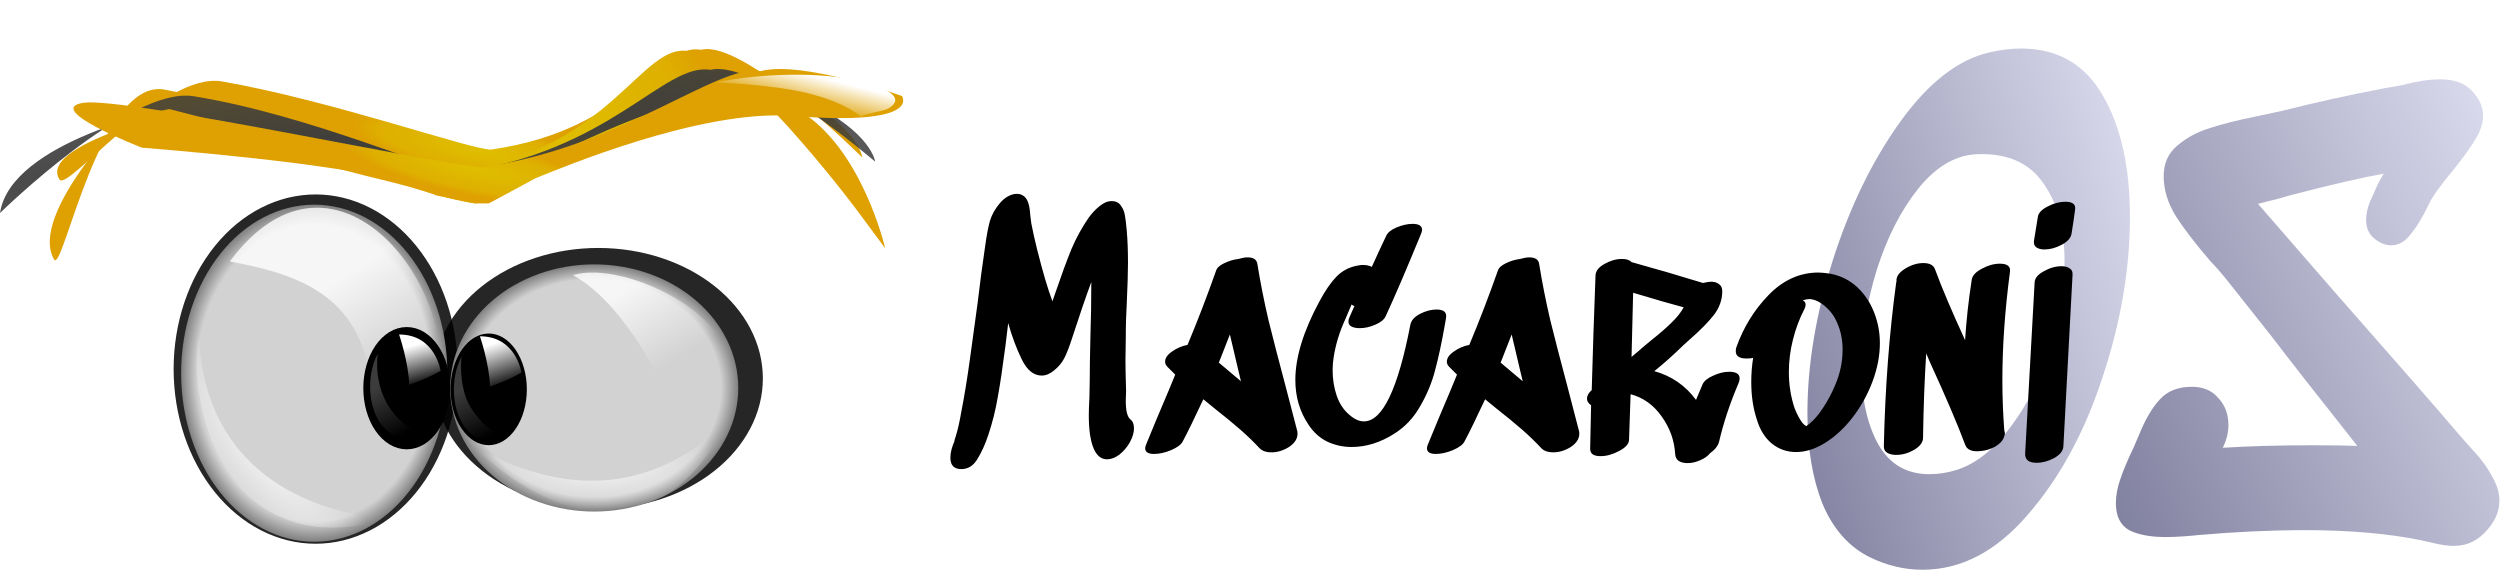
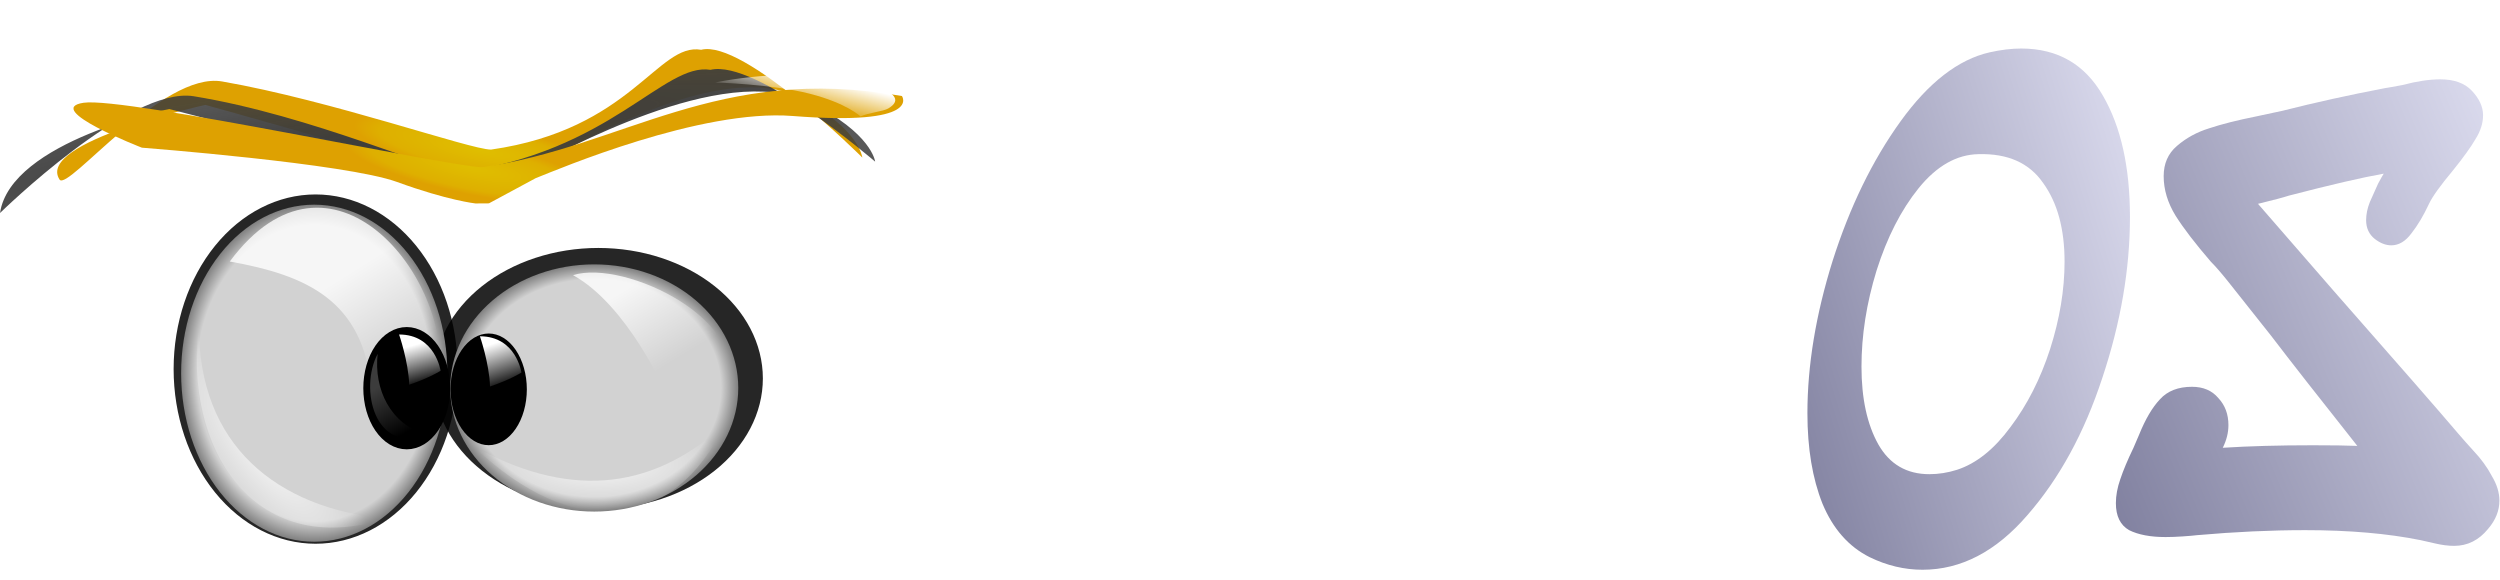
<svg xmlns="http://www.w3.org/2000/svg" viewBox="0 0 207 48" fill="none">
  <g opacity="0.85" filter="url(#filter0_f_333_14584)">
    <path fill-rule="evenodd" clip-rule="evenodd" d="M63.165 31.334C63.165 34.199 61.729 36.947 59.175 38.972C56.62 40.998 53.155 42.136 49.542 42.136C45.929 42.136 42.464 40.998 39.909 38.972C37.354 36.947 35.919 34.199 35.919 31.334C35.918 28.469 37.354 25.721 39.908 23.695C42.463 21.669 45.928 20.531 49.541 20.531C53.154 20.531 56.62 21.669 59.174 23.695C61.729 25.721 63.165 28.469 63.165 31.334" fill="black" />
  </g>
  <g opacity="0.85" filter="url(#filter1_f_333_14584)">
    <path fill-rule="evenodd" clip-rule="evenodd" d="M37.711 30.561C37.711 34.35 36.491 37.984 34.319 40.663C32.148 43.342 29.202 44.847 26.131 44.847C23.06 44.847 20.114 43.342 17.943 40.663C15.771 37.984 14.551 34.35 14.551 30.561C14.551 26.773 15.771 23.139 17.943 20.46C20.114 17.78 23.06 16.275 26.131 16.275C29.202 16.275 32.148 17.78 34.319 20.459C36.491 23.138 37.711 26.772 37.711 30.561" fill="black" />
    <path d="M37.711 30.561C37.711 34.35 36.491 37.984 34.319 40.663C32.148 43.342 29.202 44.847 26.131 44.847C23.06 44.847 20.114 43.342 17.943 40.663C15.771 37.984 14.551 34.35 14.551 30.561C14.551 26.773 15.771 23.139 17.943 20.46C20.114 17.78 23.06 16.275 26.131 16.275C29.202 16.275 32.148 17.78 34.319 20.459C36.491 23.138 37.711 26.772 37.711 30.561" stroke="black" stroke-width="0.351" />
  </g>
  <path fill-rule="evenodd" clip-rule="evenodd" d="M37.042 30.902C37.042 34.603 35.88 38.152 33.813 40.769C31.746 43.386 28.943 44.856 26.019 44.856C23.096 44.856 20.292 43.386 18.225 40.769C16.158 38.152 14.997 34.603 14.997 30.902C14.997 27.201 16.158 23.651 18.225 21.035C20.292 18.417 23.096 16.947 26.019 16.947C28.942 16.947 31.746 18.417 33.813 21.034C35.88 23.651 37.042 27.201 37.042 30.902Z" fill="url(#paint0_radial_333_14584)" />
  <path fill-rule="evenodd" clip-rule="evenodd" d="M61.128 32.125C61.128 34.839 59.872 37.442 57.635 39.362C55.399 41.281 52.365 42.359 49.202 42.359C46.039 42.359 43.005 41.281 40.769 39.362C38.532 37.443 37.275 34.839 37.275 32.125C37.275 29.41 38.532 26.807 40.769 24.888C43.005 22.969 46.039 21.89 49.202 21.89C52.365 21.89 55.398 22.968 57.635 24.888C59.872 26.807 61.128 29.41 61.128 32.125Z" fill="url(#paint1_radial_333_14584)" />
  <path fill-rule="evenodd" clip-rule="evenodd" d="M43.622 32.238C43.622 33.464 43.289 34.64 42.697 35.507C42.105 36.374 41.301 36.862 40.464 36.862C39.627 36.862 38.823 36.375 38.231 35.507C37.639 34.64 37.306 33.464 37.306 32.238C37.306 31.012 37.639 29.835 38.231 28.968C38.823 28.101 39.626 27.614 40.464 27.614C41.301 27.614 42.105 28.101 42.697 28.968C43.289 29.835 43.622 31.012 43.622 32.238Z" fill="black" />
  <path opacity="0.8" fill-rule="evenodd" clip-rule="evenodd" d="M19.026 21.654C27.361 10.414 37.56 22.973 36.352 31.497C33.608 33.514 30.755 32.255 30.755 32.255C30.109 24.853 25.337 22.778 19.026 21.654Z" fill="url(#paint2_linear_333_14584)" />
  <path fill-rule="evenodd" clip-rule="evenodd" d="M36.836 32.142C36.836 33.368 36.504 34.544 35.911 35.411C35.319 36.279 34.516 36.766 33.678 36.766C32.841 36.766 32.038 36.279 31.445 35.411C30.853 34.544 30.521 33.368 30.521 32.142C30.521 30.916 30.853 29.739 31.445 28.872C32.038 28.005 32.841 27.518 33.678 27.518C34.516 27.518 35.319 28.005 35.911 28.872C36.504 29.739 36.836 30.916 36.836 32.142Z" fill="black" stroke="black" stroke-width="0.877" />
  <path opacity="0.8" fill-rule="evenodd" clip-rule="evenodd" d="M47.446 22.782C51.775 21.426 62.528 26.701 60.077 32.255L55.114 32.48C55.114 32.48 51.957 25.263 47.446 22.782Z" fill="url(#paint3_linear_333_14584)" />
  <path opacity="0.8" fill-rule="evenodd" clip-rule="evenodd" d="M39.188 36.934C46.676 41.09 53.674 40.949 60.04 35.107C55.773 44.02 47.478 44.872 39.188 36.934Z" fill="url(#paint4_radial_333_14584)" />
  <path opacity="0.8" fill-rule="evenodd" clip-rule="evenodd" d="M16.474 26.949C16.409 36.86 22.914 42.073 31.955 42.945C20.871 46.435 15.17 36.943 16.474 26.949Z" fill="url(#paint5_radial_333_14584)" />
  <g filter="url(#filter2_f_333_14584)">
-     <path fill-rule="evenodd" clip-rule="evenodd" d="M7.851 5.7C7.851 5.7 8.938 6.83 12.678 6.611C16.697 6.375 20.938 6.781 20.938 6.781C27.506 6.847 22.203 6.297 17.826 5.652C18.378 5.525 14.807 5.221 13.04 4.952C8.943 4.327 7.093 3.386 4.923 4.649L7.851 5.7Z" fill="url(#paint6_linear_333_14584)" />
-   </g>
+     </g>
  <g filter="url(#filter3_f_333_14584)">
    <path fill-rule="evenodd" clip-rule="evenodd" d="M10.513 4.228C10.513 4.228 12.935 3.84 13.928 3.833C15.726 3.82 19.602 4.747 19.602 4.747C21.517 5.033 20.091 4.636 18.138 4.261C18.138 4.261 16.455 3.852 15.956 3.788C14.466 3.597 13.94 3.459 12.807 3.559L11.963 3.752L10.513 4.228Z" fill="url(#paint7_linear_333_14584)" />
  </g>
  <path fill-rule="evenodd" clip-rule="evenodd" d="M33.044 27.696C33.044 27.696 33.824 29.949 33.882 31.856C35.586 31.278 36.481 30.7 36.481 30.7C36.481 30.7 36.048 27.696 33.044 27.696Z" fill="url(#paint8_linear_333_14584)" />
  <path fill-rule="evenodd" clip-rule="evenodd" d="M40.09 15.391L41.202 15.383L45.068 13.302C46.971 12.547 59.592 4.58 66.358 8.149C71.156 10.679 71.4 13.045 71.4 13.045C71.4 13.045 61.564 3.219 58.056 4.122C54.461 3.499 52.293 10.727 40.657 12.386C38.932 12.389 27.503 8.334 18.393 6.745C13.46 5.885 5.596 15.892 4.931 14.867C2.915 11.763 17.006 8.687 17.006 8.687C17.006 8.687 29.387 12.077 33.592 13.612C37.798 15.146 40.09 15.391 40.09 15.391Z" fill="url(#paint9_radial_333_14584)" />
-   <path fill-rule="evenodd" clip-rule="evenodd" d="M39.371 16.845L42.834 15.378C44.916 14.463 58.723 4.796 66.125 9.126C71.374 12.197 73.296 20.563 73.296 20.563L71.07 17.56C68.532 14.137 59.863 3.434 57.043 4.24C53.109 3.484 50.738 12.255 38.008 14.268C36.121 14.271 23.618 9.351 13.651 7.423C8.255 6.379 5.208 22.729 4.48 21.485C2.275 17.719 10.919 9.011 10.919 9.011C10.919 9.011 25.838 13.486 30.664 14.648C35.633 15.844 36.12 16.186 36.12 16.186L39.371 16.845Z" fill="url(#paint10_radial_333_14584)" />
  <path fill-rule="evenodd" clip-rule="evenodd" d="M38.815 15.73L40.01 15.723L44.164 13.641C46.209 12.886 59.772 4.919 67.043 8.488C72.199 11.018 72.462 13.384 72.462 13.384C72.462 13.384 62.598 4.877 58.829 5.781C54.965 5.158 50.513 12.609 38.008 14.268C36.155 14.27 25.825 9.557 16.035 7.968C10.734 7.108 0 17.638 0 17.638C0.889 11.662 14.008 9.026 14.008 9.026C14.008 9.026 27.313 12.416 31.832 13.951C36.351 15.485 38.815 15.73 38.815 15.73Z" fill="url(#paint11_radial_333_14584)" />
-   <path fill-rule="evenodd" clip-rule="evenodd" d="M39.371 16.846L40.483 16.838L44.348 14.756C46.251 14.002 58.012 9.004 65.639 9.604C76.438 10.453 74.68 7.95 74.68 7.95C74.68 7.95 66.485 4.982 62.978 5.885C59.382 5.262 51.574 12.182 39.937 13.841C37.279 13.845 10.362 7.997 6.921 8.509C3.481 9.02 11.749 12.228 11.749 12.228C11.749 12.228 28.667 13.532 32.873 15.066C37.078 16.601 39.371 16.846 39.371 16.846Z" fill="url(#paint12_radial_333_14584)" />
+   <path fill-rule="evenodd" clip-rule="evenodd" d="M39.371 16.846L40.483 16.838L44.348 14.756C46.251 14.002 58.012 9.004 65.639 9.604C76.438 10.453 74.68 7.95 74.68 7.95C59.382 5.262 51.574 12.182 39.937 13.841C37.279 13.845 10.362 7.997 6.921 8.509C3.481 9.02 11.749 12.228 11.749 12.228C11.749 12.228 28.667 13.532 32.873 15.066C37.078 16.601 39.371 16.846 39.371 16.846Z" fill="url(#paint12_radial_333_14584)" />
  <g filter="url(#filter4_f_333_14584)">
    <path fill-rule="evenodd" clip-rule="evenodd" d="M59.21 6.83C59.21 6.83 63.927 6.962 67.026 7.755C70.126 8.547 71.249 9.642 71.249 9.642C71.911 9.327 73.115 9.236 73.545 8.982C74.737 8.278 74.136 7.546 71.428 6.717C67.641 5.914 62.985 6.078 59.211 6.83L59.21 6.83Z" fill="url(#paint13_linear_333_14584)" />
  </g>
  <path fill-rule="evenodd" clip-rule="evenodd" d="M13.967 17.28C13.967 17.28 14.629 16.887 14.36 16.766C14.069 16.634 12.811 16.689 12.5 16.43C12.349 17.334 12.354 17.884 12.354 17.884C12.354 17.884 13.179 17.793 13.967 17.28Z" fill="url(#paint14_linear_333_14584)" />
  <path fill-rule="evenodd" clip-rule="evenodd" d="M31.271 29.297C30.939 32.222 32.337 35.125 35.257 35.969C31.05 37.635 29.726 32.216 31.271 29.297Z" fill="url(#paint15_linear_333_14584)" />
  <path fill-rule="evenodd" clip-rule="evenodd" d="M39.737 27.844C39.737 27.844 40.517 30.097 40.574 32.003C42.278 31.425 43.174 30.848 43.174 30.848C43.174 30.848 42.741 27.844 39.737 27.844Z" fill="url(#paint16_linear_333_14584)" />
-   <path fill-rule="evenodd" clip-rule="evenodd" d="M38.208 29.541C38.208 29.541 37.919 32.054 38.988 33.758C40.057 35.462 41.27 36.011 42.194 36.213C37.987 37.879 36.663 32.46 38.208 29.541Z" fill="url(#paint17_linear_333_14584)" />
  <path d="M203.568 35.931C203.741 36.139 204.14 36.59 204.765 37.284C205.424 37.978 205.945 38.69 206.327 39.419C206.743 40.113 206.951 40.789 206.951 41.449C206.951 42.282 206.639 43.063 206.014 43.791C205.251 44.728 204.314 45.197 203.203 45.197C202.717 45.197 202.179 45.128 201.589 44.989C200.999 44.85 200.618 44.763 200.444 44.728C197.702 44.173 194.509 43.896 190.865 43.896C188.054 43.896 185.069 44.034 181.911 44.312C181.633 44.347 181.234 44.382 180.714 44.416C180.193 44.451 179.725 44.468 179.308 44.468C178.059 44.468 177.052 44.277 176.289 43.896C175.56 43.479 175.195 42.733 175.195 41.657C175.195 41.032 175.317 40.373 175.56 39.679C175.803 38.95 176.167 38.082 176.653 37.076L177.122 35.983C177.642 34.699 178.215 33.727 178.84 33.067C179.464 32.373 180.349 32.026 181.495 32.026C182.432 32.026 183.16 32.339 183.681 32.963C184.236 33.553 184.514 34.299 184.514 35.202C184.514 35.826 184.358 36.451 184.045 37.076C186.232 36.937 188.713 36.868 191.49 36.868C193.121 36.868 194.353 36.885 195.186 36.92C191.993 32.894 189.616 29.857 188.054 27.809L184.462 23.28C183.907 22.586 183.438 22.048 183.056 21.666C181.772 20.174 180.8 18.907 180.141 17.866C179.482 16.79 179.152 15.697 179.152 14.586C179.152 13.545 179.516 12.712 180.245 12.088C181.009 11.428 181.894 10.942 182.9 10.63C183.941 10.283 185.243 9.953 186.805 9.641L188.991 9.172C191.733 8.478 194.561 7.853 197.477 7.298C197.72 7.263 198.205 7.177 198.934 7.038C200.114 6.726 201.155 6.569 202.058 6.569C203.203 6.569 204.071 6.882 204.661 7.506C205.285 8.166 205.598 8.843 205.598 9.537C205.598 10.196 205.39 10.855 204.973 11.515C204.591 12.174 203.967 13.042 203.099 14.118C202.058 15.367 201.398 16.287 201.121 16.877C200.67 17.849 200.184 18.664 199.663 19.324C199.177 19.983 198.622 20.313 197.997 20.313C197.546 20.313 197.095 20.139 196.644 19.792C196.158 19.41 195.915 18.89 195.915 18.23C195.915 17.745 196.019 17.241 196.227 16.721C196.47 16.166 196.696 15.662 196.904 15.211C197.147 14.76 197.303 14.482 197.373 14.378C195.603 14.691 192.982 15.298 189.512 16.2C189.095 16.339 188.245 16.565 186.961 16.877L193.208 24.061C198.553 30.135 202.006 34.091 203.568 35.931Z" fill="url(#paint18_linear_333_14584)" />
  <path d="M164.751 4.331C165.688 4.123 166.556 4.018 167.354 4.018C170.374 4.018 172.629 5.32 174.122 7.923C175.614 10.491 176.36 13.84 176.36 17.97C176.36 22.274 175.597 26.716 174.07 31.297C172.577 35.844 170.512 39.627 167.875 42.646C165.272 45.666 162.374 47.175 159.181 47.175C157.688 47.175 156.231 46.828 154.808 46.134C153.073 45.266 151.771 43.791 150.903 41.709C150.071 39.627 149.654 37.128 149.654 34.213C149.654 30.256 150.348 26.057 151.736 21.614C153.159 17.137 155.033 13.285 157.359 10.057C159.684 6.83 162.148 4.921 164.751 4.331ZM163.814 12.764C162.009 12.799 160.361 13.736 158.868 15.575C157.411 17.38 156.248 19.654 155.381 22.395C154.548 25.102 154.131 27.757 154.131 30.36C154.131 32.998 154.6 35.15 155.537 36.816C156.474 38.447 157.879 39.262 159.753 39.262C160.517 39.262 161.281 39.141 162.044 38.898C163.641 38.377 165.116 37.197 166.469 35.358C167.857 33.519 168.951 31.367 169.749 28.903C170.547 26.404 170.946 23.992 170.946 21.666C170.946 18.959 170.356 16.79 169.176 15.159C168.031 13.493 166.243 12.695 163.814 12.764Z" fill="url(#paint19_linear_333_14584)" />
-   <path d="M93.58 34.708C93.789 34.865 93.894 35.118 93.894 35.467C93.894 35.816 93.781 36.199 93.554 36.618C93.327 37.019 93.039 37.359 92.69 37.639C92.341 37.9 92.001 38.031 91.67 38.031C90.937 38.031 90.466 37.359 90.257 36.016C90.187 35.528 90.152 34.978 90.152 34.368C90.152 34.054 90.169 33.565 90.204 32.902L90.231 31.437C90.231 30.669 90.248 29.518 90.283 27.983C90.335 26.43 90.361 24.886 90.361 23.351C89.925 24.52 89.376 26.125 88.713 28.166C88.521 28.759 88.329 29.247 88.137 29.631C87.945 30.015 87.666 30.355 87.3 30.652C86.951 30.948 86.602 31.097 86.253 31.097C85.59 31.097 85.041 30.652 84.605 29.762C84.168 28.872 83.793 27.869 83.479 26.753L83.244 28.689C83.017 30.434 82.808 31.829 82.616 32.876C82.441 33.923 82.18 34.969 81.831 36.016C81.569 36.801 81.264 37.473 80.915 38.031C80.584 38.572 80.147 38.842 79.607 38.842C78.996 38.842 78.691 38.528 78.691 37.9C78.691 37.464 78.822 36.967 79.083 36.409C79.066 36.444 79.048 36.478 79.031 36.513C79.031 36.531 79.022 36.539 79.005 36.539L79.162 36.042C79.319 35.519 79.458 34.9 79.58 34.184C79.842 32.859 80.086 31.367 80.313 29.71L80.941 25.131C81.133 23.491 81.342 21.912 81.569 20.394C81.691 19.504 81.822 18.807 81.962 18.301C82.119 17.777 82.398 17.28 82.799 16.809C82.991 16.582 83.209 16.399 83.453 16.26C83.715 16.12 83.959 16.05 84.186 16.05C84.57 16.05 84.858 16.225 85.049 16.574C85.189 16.835 85.276 17.263 85.311 17.856L85.39 18.484C85.512 19.129 85.669 19.836 85.861 20.604C86.332 22.488 86.759 23.936 87.143 24.947C87.282 24.529 87.37 24.276 87.404 24.188C87.893 22.758 88.329 21.572 88.713 20.63C89.114 19.688 89.594 18.815 90.152 18.013C90.414 17.647 90.71 17.332 91.042 17.071C91.373 16.792 91.705 16.652 92.036 16.652C92.403 16.652 92.664 16.783 92.821 17.045C92.996 17.289 93.1 17.542 93.135 17.804C93.188 18.048 93.24 18.466 93.292 19.06C93.362 19.845 93.397 20.752 93.397 21.781C93.397 22.531 93.362 23.674 93.292 25.209C93.275 25.523 93.257 25.916 93.24 26.387C93.222 26.858 93.214 27.407 93.214 28.035L93.188 29.814C93.188 30.39 93.205 31.236 93.24 32.353L93.214 33.19C93.214 33.992 93.336 34.498 93.58 34.708ZM101.128 29.5L100.919 30.024L102.751 31.568L102.568 30.809C102.445 30.32 102.201 29.282 101.835 27.695L101.128 29.5ZM104.111 21.86C104.356 23.377 104.661 24.921 105.027 26.491C105.411 28.044 105.873 29.832 106.414 31.855C106.92 33.775 107.252 35.048 107.409 35.676C107.426 35.728 107.435 35.807 107.435 35.911C107.435 36.33 107.199 36.697 106.728 37.011C106.257 37.307 105.769 37.455 105.263 37.455C104.844 37.455 104.521 37.342 104.295 37.115C103.789 36.574 103.257 36.06 102.698 35.571C102.14 35.083 101.407 34.481 100.5 33.766L99.637 33.059C98.904 34.629 98.337 35.789 97.936 36.539C97.814 36.801 97.491 37.045 96.968 37.272C96.462 37.481 95.991 37.586 95.555 37.586C95.066 37.586 94.822 37.429 94.822 37.115C94.822 37.028 94.848 36.923 94.9 36.801C95.424 35.51 96.043 34.027 96.758 32.353L97.308 31.018C96.872 30.582 96.654 30.364 96.654 30.364C96.531 30.242 96.471 30.102 96.471 29.945C96.471 29.649 96.662 29.37 97.046 29.108C97.43 28.829 97.857 28.646 98.328 28.558C99.166 26.552 99.951 24.511 100.683 22.435C100.753 22.191 100.971 21.982 101.338 21.807C101.721 21.615 102.123 21.493 102.541 21.441C102.838 21.354 103.091 21.31 103.3 21.31C103.789 21.31 104.059 21.493 104.111 21.86ZM116.779 26.884C116.848 26.535 117.11 26.238 117.564 25.994C118.035 25.75 118.497 25.628 118.95 25.628C119.544 25.628 119.805 25.854 119.735 26.308L119.631 26.91C119.369 28.393 119.099 29.649 118.82 30.678C118.558 31.69 118.148 32.675 117.59 33.635C117.049 34.594 116.334 35.353 115.444 35.911C114.293 36.644 113.115 37.011 111.911 37.011C111.196 37.011 110.524 36.862 109.896 36.566C109.286 36.269 108.771 35.807 108.353 35.179C107.62 34.097 107.254 32.859 107.254 31.463C107.254 29.579 107.925 27.398 109.268 24.921C109.722 24.066 110.193 23.386 110.681 22.88C111.187 22.374 111.815 22.069 112.566 21.964C112.635 21.947 112.731 21.938 112.853 21.938C113.133 21.938 113.377 21.99 113.586 22.095C114.109 20.944 114.511 20.08 114.79 19.504C114.912 19.243 115.2 19.016 115.653 18.824C116.124 18.632 116.56 18.536 116.962 18.536C117.485 18.536 117.747 18.702 117.747 19.033C117.747 19.103 117.721 19.208 117.668 19.347C116.465 22.278 115.488 24.555 114.737 26.177C114.615 26.456 114.327 26.692 113.874 26.884C113.438 27.076 113.01 27.172 112.592 27.172C112.313 27.172 112.086 27.128 111.911 27.041C111.737 26.953 111.65 26.814 111.65 26.622C111.65 26.5 111.685 26.369 111.754 26.23L112.147 25.34C112.06 25.322 111.981 25.279 111.911 25.209L111.388 26.439C110.9 27.503 110.577 28.567 110.42 29.631C110.367 29.963 110.341 30.303 110.341 30.652C110.341 31.402 110.455 32.108 110.681 32.771C110.908 33.434 111.266 33.966 111.754 34.368C112.156 34.717 112.548 34.891 112.932 34.891C114.467 34.891 115.749 32.222 116.779 26.884ZM124.459 29.5L124.25 30.024L126.082 31.568L125.899 30.809C125.776 30.32 125.532 29.282 125.166 27.695L124.459 29.5ZM127.442 21.86C127.687 23.377 127.992 24.921 128.358 26.491C128.742 28.044 129.204 29.832 129.745 31.855C130.251 33.775 130.582 35.048 130.739 35.676C130.757 35.728 130.766 35.807 130.766 35.911C130.766 36.33 130.53 36.697 130.059 37.011C129.588 37.307 129.1 37.455 128.594 37.455C128.175 37.455 127.852 37.342 127.626 37.115C127.12 36.574 126.588 36.06 126.029 35.571C125.471 35.083 124.738 34.481 123.831 33.766L122.968 33.059C122.235 34.629 121.668 35.789 121.267 36.539C121.145 36.801 120.822 37.045 120.299 37.272C119.793 37.481 119.322 37.586 118.886 37.586C118.397 37.586 118.153 37.429 118.153 37.115C118.153 37.028 118.179 36.923 118.231 36.801C118.755 35.51 119.374 34.027 120.089 32.353L120.639 31.018C120.203 30.582 119.985 30.364 119.985 30.364C119.863 30.242 119.801 30.102 119.801 29.945C119.801 29.649 119.993 29.37 120.377 29.108C120.761 28.829 121.188 28.646 121.659 28.558C122.497 26.552 123.282 24.511 124.014 22.435C124.084 22.191 124.302 21.982 124.669 21.807C125.052 21.615 125.454 21.493 125.872 21.441C126.169 21.354 126.422 21.31 126.631 21.31C127.12 21.31 127.39 21.493 127.442 21.86ZM136.767 28.14C137.448 27.599 137.997 27.119 138.416 26.701C138.852 26.282 139.183 25.863 139.41 25.445C138.468 25.2 137.073 24.799 135.223 24.241L135.092 29.553C135.616 29.117 135.921 28.855 136.008 28.768L136.767 28.14ZM140.98 31.803C141.12 31.524 141.416 31.288 141.87 31.097C142.323 30.887 142.76 30.783 143.178 30.783C143.754 30.783 144.042 30.966 144.042 31.332C144.042 31.437 144.016 31.559 143.963 31.698C143.248 33.373 142.707 34.996 142.341 36.566C142.254 36.915 142.001 37.237 141.582 37.534C141.408 37.761 141.137 37.953 140.771 38.109C140.422 38.267 140.073 38.345 139.724 38.345C139.428 38.345 139.183 38.284 138.991 38.162C138.817 38.04 138.721 37.848 138.704 37.586C138.634 36.452 138.259 35.414 137.578 34.472C136.916 33.53 136.061 32.92 135.014 32.641L134.883 36.435C134.866 36.766 134.587 37.072 134.046 37.351C133.522 37.63 133.017 37.769 132.528 37.769C132.266 37.769 132.057 37.726 131.9 37.639C131.743 37.534 131.665 37.377 131.665 37.167L131.743 33.556C131.516 33.399 131.403 33.216 131.403 33.007C131.403 32.763 131.534 32.527 131.795 32.3C131.883 29.125 131.987 25.959 132.109 22.802C132.127 22.435 132.371 22.121 132.842 21.86C133.331 21.58 133.819 21.441 134.307 21.441C134.674 21.441 134.935 21.528 135.092 21.703C136.994 22.226 138.965 22.802 141.006 23.43C141.32 23.36 141.538 23.325 141.661 23.325C141.957 23.325 142.184 23.395 142.341 23.534C142.515 23.656 142.603 23.848 142.603 24.11C142.603 24.825 142.367 25.488 141.896 26.099C141.425 26.692 140.771 27.355 139.933 28.087L139.41 28.558C138.573 29.378 137.762 30.102 136.977 30.73C138.407 31.131 139.558 31.925 140.431 33.111C140.5 32.937 140.684 32.501 140.98 31.803ZM151.965 31.855C152.366 30.913 152.566 29.945 152.566 28.951C152.566 28.166 152.427 27.451 152.148 26.805C151.886 26.142 151.467 25.602 150.892 25.183C150.508 24.904 150.142 24.764 149.793 24.764C149.653 24.764 149.479 24.799 149.269 24.869C149.426 24.939 149.505 25.061 149.505 25.235C149.505 25.34 149.47 25.462 149.4 25.602C148.999 26.369 148.685 27.206 148.458 28.114C148.231 29.003 148.118 29.902 148.118 30.809C148.118 31.855 148.275 32.85 148.589 33.792C148.798 34.315 149.016 34.725 149.243 35.022C149.348 35.144 149.453 35.231 149.557 35.283C150.063 34.935 150.517 34.446 150.918 33.818C151.337 33.19 151.685 32.536 151.965 31.855ZM151.598 22.671C152.453 22.845 153.186 23.22 153.796 23.796C154.407 24.372 154.869 25.069 155.183 25.889C155.497 26.692 155.654 27.529 155.654 28.401C155.654 29.431 155.454 30.486 155.052 31.568C154.651 32.649 154.102 33.644 153.404 34.551C152.706 35.458 151.93 36.173 151.075 36.697C150.272 37.185 149.487 37.429 148.72 37.429C147.952 37.429 147.281 37.194 146.705 36.723C146.129 36.252 145.711 35.571 145.449 34.682C145.152 33.775 145.004 32.754 145.004 31.62C145.004 30.94 145.056 30.277 145.161 29.631C145.039 29.666 144.856 29.684 144.612 29.684C144.018 29.684 143.722 29.483 143.722 29.082C143.722 28.942 143.739 28.829 143.774 28.742C144.367 27.084 145.257 25.645 146.443 24.424C147.647 23.185 149.025 22.566 150.578 22.566C150.805 22.566 151.145 22.601 151.598 22.671ZM166.424 22.514C166.005 25.689 165.796 28.68 165.796 31.489C165.796 32.85 165.848 34.228 165.953 35.624C165.988 35.728 166.005 35.816 166.005 35.885C166.005 35.938 165.988 36.016 165.953 36.121C165.953 36.138 165.944 36.147 165.927 36.147V36.199C165.822 36.496 165.578 36.758 165.194 36.984C164.81 37.194 164.4 37.316 163.964 37.351C163.266 37.42 162.848 37.237 162.708 36.801C162.097 35.161 161.129 32.894 159.803 29.998L159.489 29.265C159.35 31.446 159.263 33.775 159.228 36.252C159.228 36.618 158.983 36.949 158.495 37.246C158.007 37.525 157.509 37.665 157.003 37.665C156.689 37.665 156.437 37.604 156.245 37.481C156.053 37.359 155.966 37.159 155.983 36.88C156.088 32.135 156.428 27.642 157.003 23.403L157.03 23.299C156.995 22.915 157.23 22.566 157.736 22.252C158.242 21.938 158.748 21.781 159.254 21.781C159.777 21.781 160.1 21.956 160.222 22.304C160.78 23.822 161.609 25.776 162.708 28.166C162.813 26.526 162.996 24.86 163.258 23.168C163.31 22.819 163.589 22.514 164.095 22.252C164.601 21.973 165.098 21.833 165.586 21.833C166.214 21.833 166.494 22.06 166.424 22.514ZM168.467 23.377C168.485 23.028 168.737 22.723 169.226 22.461C169.714 22.182 170.203 22.043 170.691 22.043C170.97 22.043 171.197 22.104 171.372 22.226C171.546 22.331 171.625 22.505 171.607 22.749L170.848 36.958C170.831 37.325 170.578 37.647 170.089 37.926C169.601 38.188 169.113 38.319 168.624 38.319C167.979 38.319 167.665 38.066 167.682 37.56L168.467 23.377ZM168.415 19.923C168.38 20.167 168.441 20.351 168.598 20.473C168.772 20.595 168.999 20.656 169.278 20.656C169.749 20.656 170.229 20.525 170.718 20.263C171.206 20.002 171.476 19.688 171.529 19.321C171.668 18.449 171.764 17.795 171.817 17.359C171.886 16.923 171.616 16.704 171.005 16.704C170.534 16.704 170.046 16.835 169.54 17.097C169.034 17.359 168.764 17.655 168.729 17.987L168.415 19.923Z" fill="black" />
  <defs>
    <filter id="filter0_f_333_14584" x="34.941" y="19.554" width="29.2" height="23.559" filterUnits="userSpaceOnUse" color-interpolation-filters="sRGB">
      <feFlood flood-opacity="0" result="BackgroundImageFix" />
      <feBlend mode="normal" in="SourceGraphic" in2="BackgroundImageFix" result="shape" />
      <feGaussianBlur stdDeviation="0.489" result="effect1_foregroundBlur_333_14584" />
    </filter>
    <filter id="filter1_f_333_14584" x="13.341" y="15.065" width="25.58" height="30.992" filterUnits="userSpaceOnUse" color-interpolation-filters="sRGB">
      <feFlood flood-opacity="0" result="BackgroundImageFix" />
      <feBlend mode="normal" in="SourceGraphic" in2="BackgroundImageFix" result="shape" />
      <feGaussianBlur stdDeviation="0.517" result="effect1_foregroundBlur_333_14584" />
    </filter>
    <filter id="filter2_f_333_14584" x="4.65" y="3.752" width="19.646" height="3.307" filterUnits="userSpaceOnUse" color-interpolation-filters="sRGB">
      <feFlood flood-opacity="0" result="BackgroundImageFix" />
      <feBlend mode="normal" in="SourceGraphic" in2="BackgroundImageFix" result="shape" />
      <feGaussianBlur stdDeviation="0.136" result="effect1_foregroundBlur_333_14584" />
    </filter>
    <filter id="filter3_f_333_14584" x="10.374" y="3.387" width="10.273" height="1.597" filterUnits="userSpaceOnUse" color-interpolation-filters="sRGB">
      <feFlood flood-opacity="0" result="BackgroundImageFix" />
      <feBlend mode="normal" in="SourceGraphic" in2="BackgroundImageFix" result="shape" />
      <feGaussianBlur stdDeviation="0.069" result="effect1_foregroundBlur_333_14584" />
    </filter>
    <filter id="filter4_f_333_14584" x="58.917" y="5.893" width="15.505" height="4.043" filterUnits="userSpaceOnUse" color-interpolation-filters="sRGB">
      <feFlood flood-opacity="0" result="BackgroundImageFix" />
      <feBlend mode="normal" in="SourceGraphic" in2="BackgroundImageFix" result="shape" />
      <feGaussianBlur stdDeviation="0.147" result="effect1_foregroundBlur_333_14584" />
    </filter>
    <radialGradient id="paint0_radial_333_14584" cx="0" cy="0" r="1" gradientUnits="userSpaceOnUse" gradientTransform="translate(26.019 30.902) scale(11.022 13.954)">
      <stop stop-color="#D2D2D2" />
      <stop offset="0.88" stop-color="#D2D2D2" />
      <stop offset="1" stop-color="#808080" />
    </radialGradient>
    <radialGradient id="paint1_radial_333_14584" cx="0" cy="0" r="1" gradientUnits="userSpaceOnUse" gradientTransform="translate(49.202 32.125) scale(11.927 10.235)">
      <stop stop-color="#D2D2D2" />
      <stop offset="0.88" stop-color="#D2D2D2" />
      <stop offset="1" stop-color="#808080" />
    </radialGradient>
    <linearGradient id="paint2_linear_333_14584" x1="29.348" y1="22.332" x2="33.734" y2="29.325" gradientUnits="userSpaceOnUse">
      <stop stop-color="white" />
      <stop offset="1" stop-color="white" stop-opacity="0" />
    </linearGradient>
    <linearGradient id="paint3_linear_333_14584" x1="51.454" y1="24.177" x2="55.115" y2="30.275" gradientUnits="userSpaceOnUse">
      <stop stop-color="white" />
      <stop offset="1" stop-color="white" stop-opacity="0" />
    </linearGradient>
    <radialGradient id="paint4_radial_333_14584" cx="0" cy="0" r="1" gradientUnits="userSpaceOnUse" gradientTransform="translate(49.606 38.4) rotate(-180) scale(10.484 3.785)">
      <stop stop-color="white" />
      <stop offset="1" stop-color="white" stop-opacity="0" />
    </radialGradient>
    <radialGradient id="paint5_radial_333_14584" cx="0" cy="0" r="1" gradientTransform="matrix(-7.882 -9.758 3.768 -2.599 21.848 37.37)" gradientUnits="userSpaceOnUse">
      <stop stop-color="white" />
      <stop offset="1" stop-color="white" stop-opacity="0" />
    </radialGradient>
    <linearGradient id="paint6_linear_333_14584" x1="15.336" y1="4.363" x2="15.059" y2="7.93" gradientUnits="userSpaceOnUse">
      <stop stop-color="white" />
      <stop offset="1" stop-color="white" stop-opacity="0" />
    </linearGradient>
    <linearGradient id="paint7_linear_333_14584" x1="17.084" y1="3.122" x2="16.881" y2="5.394" gradientUnits="userSpaceOnUse">
      <stop stop-color="white" />
      <stop offset="1" stop-color="white" stop-opacity="0" />
    </linearGradient>
    <linearGradient id="paint8_linear_333_14584" x1="34.296" y1="28.566" x2="35.208" y2="31.856" gradientUnits="userSpaceOnUse">
      <stop stop-color="white" />
      <stop offset="1" stop-color="white" stop-opacity="0" />
    </linearGradient>
    <radialGradient id="paint9_radial_333_14584" cx="0" cy="0" r="1" gradientUnits="userSpaceOnUse" gradientTransform="translate(39.73 12.409) rotate(11.629) scale(10.633 2.224)">
      <stop stop-color="#DFBE00" />
      <stop offset="0.8" stop-color="#DEAF00" />
      <stop offset="1" stop-color="#DEA101" />
    </radialGradient>
    <radialGradient id="paint10_radial_333_14584" cx="0" cy="0" r="1" gradientTransform="matrix(7.59 -9.961 9.903 5.08 46.255 10.88)" gradientUnits="userSpaceOnUse">
      <stop stop-color="#DFBE00" />
      <stop offset="0.8" stop-color="#DEAF00" />
      <stop offset="1" stop-color="#DEA101" />
    </radialGradient>
    <radialGradient id="paint11_radial_333_14584" cx="0" cy="0" r="1" gradientUnits="userSpaceOnUse" gradientTransform="translate(36.231 10.872) rotate(-7.162) scale(63.879 5.167)">
      <stop stop-color="#3C3C3C" />
      <stop offset="1" stop-color="#3C3C3C" stop-opacity="0.856" />
    </radialGradient>
    <radialGradient id="paint12_radial_333_14584" cx="0" cy="0" r="1" gradientUnits="userSpaceOnUse" gradientTransform="translate(39.01 13.864) rotate(11.629) scale(10.633 2.224)">
      <stop stop-color="#DFBE00" />
      <stop offset="0.8" stop-color="#DEAF00" />
      <stop offset="1" stop-color="#DEA101" />
    </radialGradient>
    <linearGradient id="paint13_linear_333_14584" x1="70.113" y1="6.943" x2="69.41" y2="9.773" gradientUnits="userSpaceOnUse">
      <stop stop-color="white" />
      <stop offset="1" stop-color="white" stop-opacity="0" />
    </linearGradient>
    <linearGradient id="paint14_linear_333_14584" x1="13.433" y1="17.514" x2="13.149" y2="17.14" gradientUnits="userSpaceOnUse">
      <stop stop-color="white" />
      <stop offset="1" stop-color="white" stop-opacity="0" />
    </linearGradient>
    <linearGradient id="paint15_linear_333_14584" x1="31.067" y1="32.181" x2="33.149" y2="36.08" gradientUnits="userSpaceOnUse">
      <stop stop-color="#3C3C3C" />
      <stop offset="1" stop-color="#3C3C3C" stop-opacity="0" />
    </linearGradient>
    <linearGradient id="paint16_linear_333_14584" x1="40.939" y1="28.419" x2="42.132" y2="32.002" gradientUnits="userSpaceOnUse">
      <stop stop-color="white" />
      <stop offset="1" stop-color="white" stop-opacity="0" />
    </linearGradient>
    <linearGradient id="paint17_linear_333_14584" x1="38.009" y1="32.425" x2="40.091" y2="36.324" gradientUnits="userSpaceOnUse">
      <stop stop-color="#3C3C3C" />
      <stop offset="1" stop-color="#3C3C3C" stop-opacity="0" />
    </linearGradient>
    <linearGradient id="paint18_linear_333_14584" x1="206.688" y1="8.869" x2="167.071" y2="25.152" gradientUnits="userSpaceOnUse">
      <stop stop-color="#DBDBEE" />
      <stop offset="1" stop-color="#80809F" />
    </linearGradient>
    <linearGradient id="paint19_linear_333_14584" x1="176.139" y1="6.588" x2="140.596" y2="17.584" gradientUnits="userSpaceOnUse">
      <stop stop-color="#DBDBEE" />
      <stop offset="1" stop-color="#80809F" />
    </linearGradient>
  </defs>
</svg>